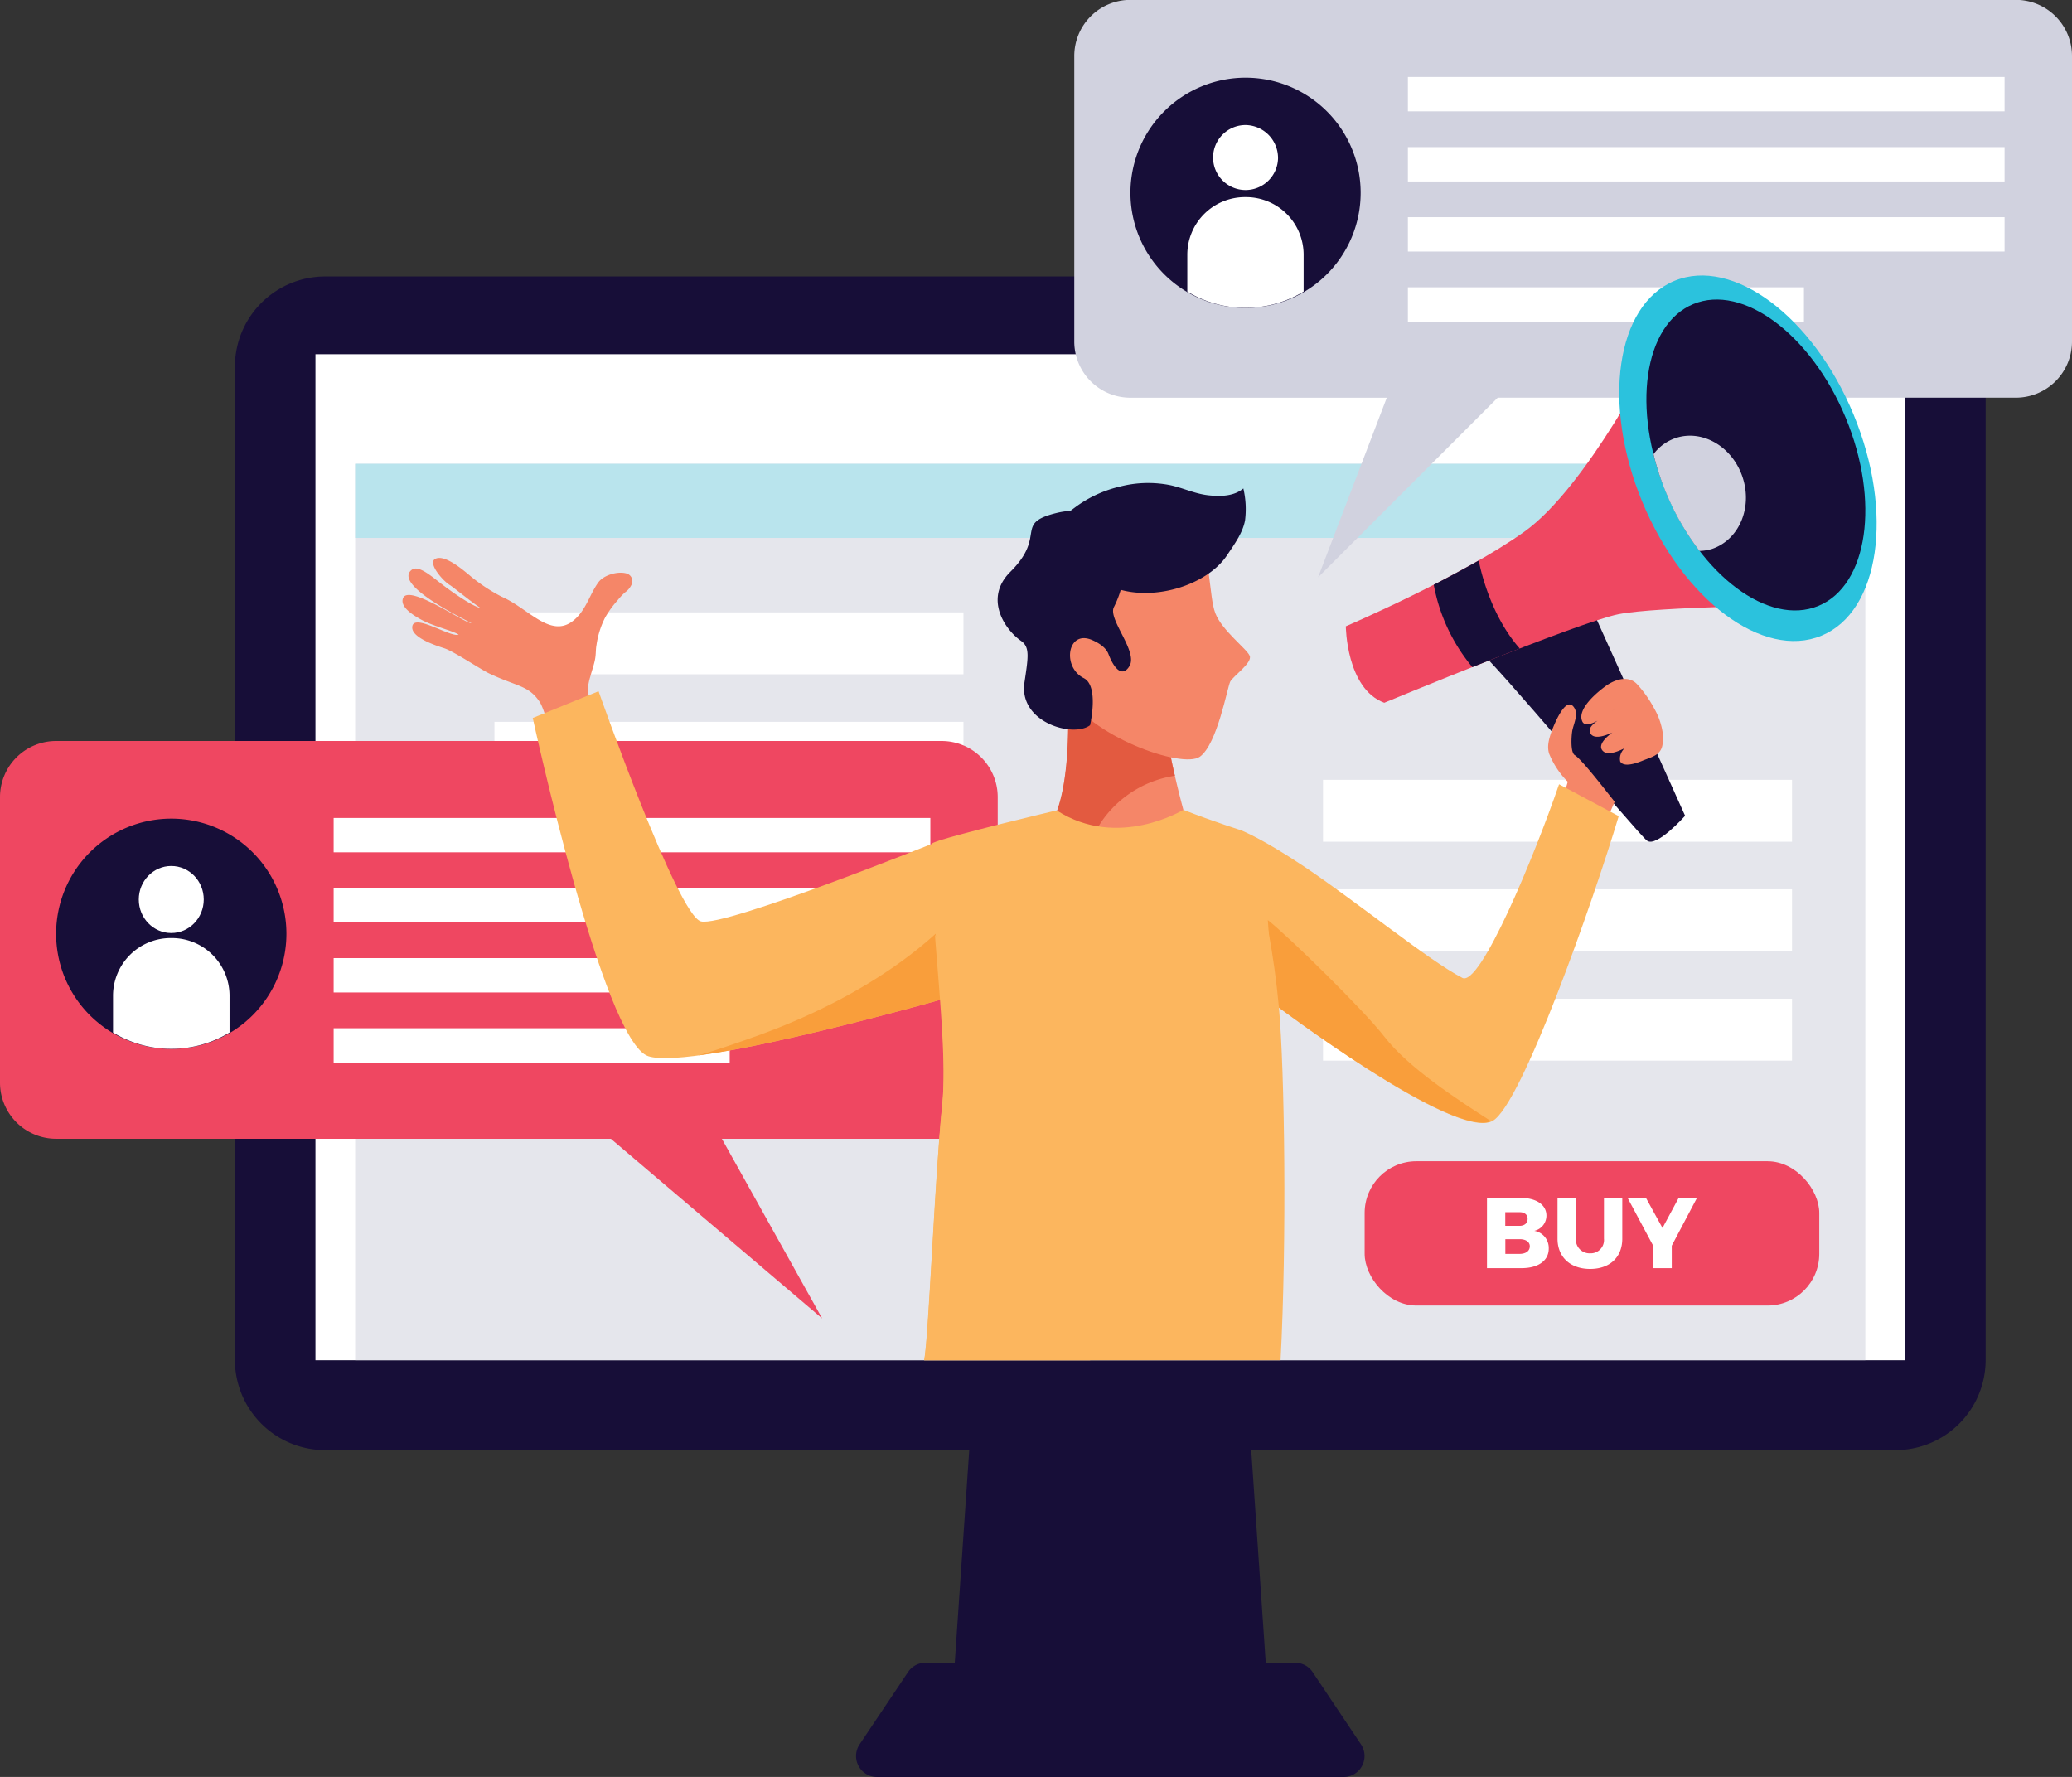
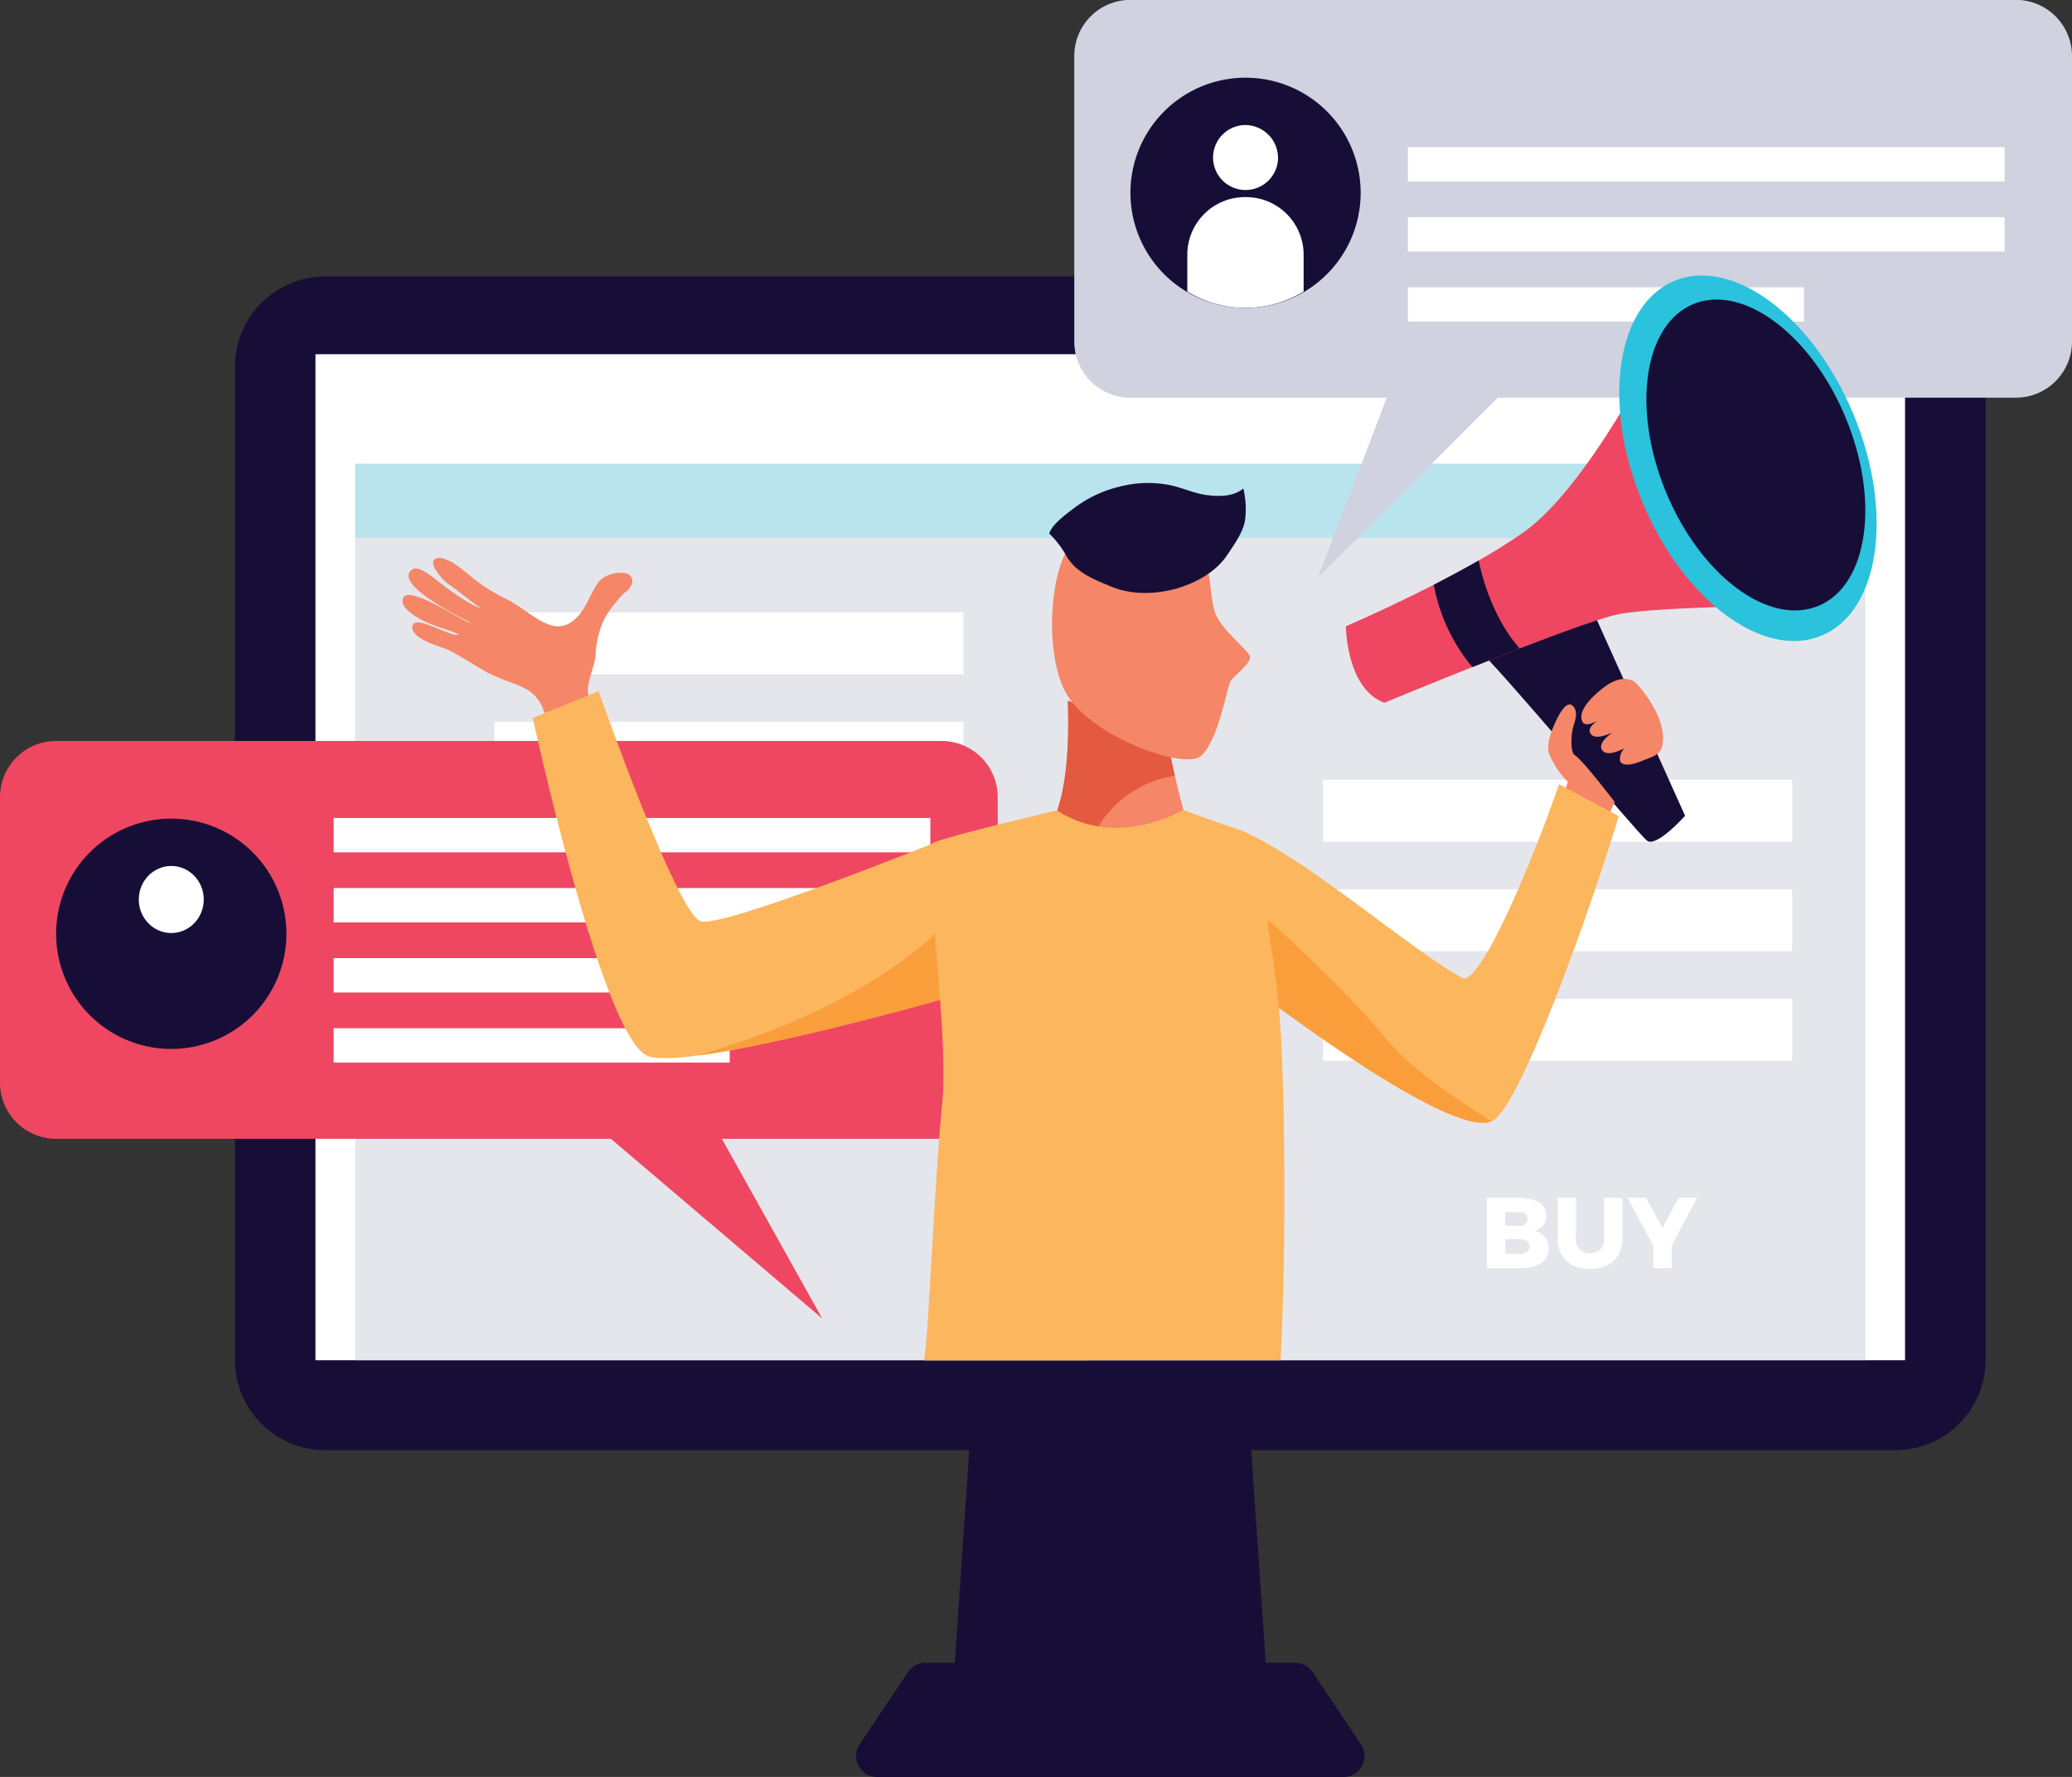
<svg xmlns="http://www.w3.org/2000/svg" id="Layer_1" data-name="Layer 1" viewBox="0 0 498.79 427.75">
  <rect x="0" y="0" width="498.79" height="427.75" fill="#333333" stroke="none" />
  <defs>
    <style>.cls-1{fill:#170e38;}.cls-2{fill:#fff;}.cls-3{fill:#e5e6ec;}.cls-4{fill:#b9e4ed;}.cls-5{fill:#ef4761;}.cls-6{fill:#d1d2df;}.cls-7{fill:#f58668;}.cls-8{fill:#e35a40;}.cls-9{fill:#2bc2dd;}.cls-10{fill:#fcb65e;}.cls-11{fill:#f99e3b;}</style>
  </defs>
  <title>mission</title>
  <polygon class="cls-1" points="305.87 417.4 228.67 417.4 235.01 324.34 299.52 324.34 305.87 417.4" />
  <path class="cls-1" d="M316.54,439.53a5,5,0,0,0-4.19-2.23h-89a5,5,0,0,0-4.2,2.23l-11.66,17.4a5.05,5.05,0,0,0,4.19,7.86H324a5.05,5.05,0,0,0,4.19-7.86Z" transform="translate(-0.56 -37.03)" />
  <path class="cls-1" d="M78.26,66.55h378A21.72,21.72,0,0,1,478,88.28V327.36a21.72,21.72,0,0,1-21.72,21.72h-378a21.73,21.73,0,0,1-21.73-21.73V88.28A21.73,21.73,0,0,1,78.26,66.55Z" />
  <rect class="cls-2" x="75.94" y="85.27" width="382.66" height="242.17" />
  <rect class="cls-3" x="85.5" y="111.64" width="363.54" height="215.79" />
  <rect class="cls-4" x="85.5" y="111.64" width="363.54" height="17.85" />
  <rect class="cls-2" x="318.49" y="187.72" width="112.9" height="14.9" />
  <rect class="cls-2" x="318.49" y="214.07" width="112.9" height="14.9" />
  <rect class="cls-2" x="318.49" y="240.42" width="112.9" height="14.9" />
  <rect class="cls-2" x="119.03" y="147.41" width="112.9" height="14.9" />
  <rect class="cls-2" x="119.03" y="173.76" width="112.9" height="14.9" />
  <path class="cls-5" d="M227.23,215.4H14.08A13.51,13.51,0,0,0,.56,228.91v68.73a13.52,13.52,0,0,0,13.52,13.52H147.61l50.87,43.25-24.15-43.25h52.9a13.51,13.51,0,0,0,13.51-13.52V228.91A13.51,13.51,0,0,0,227.23,215.4Z" transform="translate(-0.56 -37.03)" />
  <rect class="cls-2" x="80.32" y="196.9" width="143.64" height="8.27" />
  <rect class="cls-2" x="80.32" y="213.77" width="143.64" height="8.27" />
  <rect class="cls-2" x="80.32" y="230.64" width="143.64" height="8.27" />
  <rect class="cls-2" x="80.32" y="247.52" width="95.34" height="8.27" />
  <path class="cls-1" d="M69.51,261.8a27.72,27.72,0,1,1-27.72-27.71A27.71,27.71,0,0,1,69.51,261.8Z" transform="translate(-0.56 -37.03)" />
  <ellipse class="cls-2" cx="41.23" cy="216.53" rx="7.82" ry="8.07" />
-   <path class="cls-2" d="M41.93,262.84h-.28a13.89,13.89,0,0,0-13.88,13.89v8.85a27,27,0,0,0,28.05,0v-8.85A13.89,13.89,0,0,0,41.93,262.84Z" transform="translate(-0.56 -37.03)" />
  <path class="cls-6" d="M485.83,37H272.68a13.51,13.51,0,0,0-13.51,13.52v68.73a13.51,13.51,0,0,0,13.51,13.52H334.4L317.86,176l43.25-43.24H485.83a13.52,13.52,0,0,0,13.52-13.52V50.55A13.52,13.52,0,0,0,485.83,37Z" transform="translate(-0.56 -37.03)" />
-   <rect class="cls-2" x="338.92" y="18.53" width="143.64" height="8.27" />
  <rect class="cls-2" x="338.92" y="35.41" width="143.64" height="8.27" />
  <rect class="cls-2" x="338.92" y="52.28" width="143.64" height="8.27" />
  <rect class="cls-2" x="338.92" y="69.16" width="95.34" height="8.27" />
  <path class="cls-1" d="M328.11,83.44A27.71,27.71,0,1,1,300.4,55.73,27.71,27.71,0,0,1,328.11,83.44Z" transform="translate(-0.56 -37.03)" />
  <path class="cls-2" d="M308.22,75.2a7.82,7.82,0,1,1-7.82-8.07A7.94,7.94,0,0,1,308.22,75.2Z" transform="translate(-0.56 -37.03)" />
  <path class="cls-2" d="M300.54,84.48h-.28a13.87,13.87,0,0,0-13.88,13.88v8.86a27,27,0,0,0,28,0V98.36A13.87,13.87,0,0,0,300.54,84.48Z" transform="translate(-0.56 -37.03)" />
-   <rect class="cls-5" x="328.51" y="279.54" width="109.44" height="34.73" rx="12.45" />
  <path class="cls-2" d="M372.83,329.65a3.75,3.75,0,0,1-2.92,3.67,4.18,4.18,0,0,1,3.48,4.27c0,2.9-2.53,4.71-6.52,4.71h-8.35V325.38h8C370.4,325.38,372.83,327.05,372.83,329.65Zm-4.53.77c0-1-.75-1.61-2-1.59h-3.38v3.29h3.38C367.55,332.12,368.3,331.49,368.3,330.42Zm.53,6.62c0-1.06-1-1.74-2.51-1.71h-3.38v3.54h3.38C367.86,338.87,368.83,338.2,368.83,337Z" transform="translate(-0.56 -37.03)" />
  <path class="cls-2" d="M383.37,338.73a3.2,3.2,0,0,0,3.31-3.52v-9.83h4.41v9.83c0,4.46-3,7.28-7.74,7.28s-7.85-2.82-7.85-7.28v-9.83h4.42v9.83A3.3,3.3,0,0,0,383.37,338.73Z" transform="translate(-0.56 -37.03)" />
  <path class="cls-2" d="M403,336.89v5.41h-4.42V337l-6.23-11.64h4.42l4,7.27,3.91-7.27h4.41Z" transform="translate(-0.56 -37.03)" />
  <path class="cls-7" d="M280.73,206.35a63,63,0,0,1-17.1.76,26,26,0,0,1-6-1.31c.28,7.12.33,23.81-4.73,30.72,0,0,1.82,8.21,16.64,8.45S286,234,286,234,281,216.85,280.73,206.35Z" transform="translate(-0.56 -37.03)" />
  <path class="cls-8" d="M253,236.78c0,.14.13.34.23.58,0,0,0,0,0,.08a6.81,6.81,0,0,0,.46.86s0,0,0,0a11.09,11.09,0,0,0,.75,1l.13.15a12.19,12.19,0,0,0,2.69,2.34l.19.13a17,17,0,0,0,2,1.05l.3.12a19.69,19.69,0,0,0,2.6.89,20.85,20.85,0,0,1,4.36-10.52,26.16,26.16,0,0,1,16.69-9.69,100,100,0,0,1-2.7-17.51,63,63,0,0,1-17.1.76,26,26,0,0,1-6-1.31c.28,7.12.33,23.81-4.73,30.72,0,0,0,.09.05.18S253,236.75,253,236.78Z" transform="translate(-0.56 -37.03)" />
  <path class="cls-7" d="M260.2,166.38s24.28-7.17,28.15-1.29,3.17,15.38,4.78,19.56,7.63,8.6,8.28,10.27-4,4.87-4.69,6.18-3.1,15.05-7.31,18.08-26.83-5-32.43-15.69S253.69,169.9,260.2,166.38Z" transform="translate(-0.56 -37.03)" />
-   <path class="cls-1" d="M271.26,170.64a24.09,24.09,0,0,1-2.56,12.55c-1.45,2.9,5.8,10.62,3.78,14.13-1.34,2.34-3.31,1.75-5.09-2.87-.61-1.58-2.35-2.67-3.93-3.35-5.94-2.57-7.32,6.48-2,9.17,3.73,1.89,1.51,11.33,1.51,11.33-4,3.08-17.24-.63-15.79-10.3.92-6.15,1.33-8.5-.83-10-3.9-2.71-9-10.24-2.56-16.63,8.85-8.8.78-11.59,11-14.13S273.5,164.25,271.26,170.64Z" transform="translate(-0.56 -37.03)" />
  <path class="cls-1" d="M253.15,165.47c.57-2.23,4.61-5.11,6.61-6.6a29.46,29.46,0,0,1,10.47-4.73,27.2,27.2,0,0,1,11.67-.39c3.32.64,6.1,2.11,9.5,2.5,3.14.35,6.26.21,8.47-1.64a21.63,21.63,0,0,1,.41,7.68c-.55,3-2.55,5.73-4.36,8.44-4.93,7.35-18.33,11.42-27.77,7.54-4.57-1.88-8.66-3.5-10.9-7.47A23.62,23.62,0,0,0,253.15,165.47Z" transform="translate(-0.56 -37.03)" />
  <path class="cls-1" d="M382.74,181.3l23.47,52.1s-6.87,7.73-9.16,6-37.5-44-40.93-46.18S382.74,181.3,382.74,181.3Z" transform="translate(-0.56 -37.03)" />
  <path class="cls-5" d="M324.54,187.79s.09,15,9.25,18.41c0,0,46.95-19.45,56.39-21.32s43.8-2.15,43.8-2.15L399.34,120.9s-16.6,33.21-31.77,44.08S324.54,187.79,324.54,187.79Z" transform="translate(-0.56 -37.03)" />
  <path class="cls-1" d="M355,197.62c3.72-1.48,7.59-3,11.41-4.48-5.75-6.47-8.74-15.5-9.88-21.18-3.56,2-7.25,4-10.82,5.83A43.14,43.14,0,0,0,355,197.62Z" transform="translate(-0.56 -37.03)" />
  <path class="cls-9" d="M446.76,136.8c9.78,23.59,6.33,47.43-7.71,53.25s-33.35-8.58-43.13-32.17-6.33-47.42,7.72-53.24S437,113.22,446.76,136.8Z" transform="translate(-0.56 -37.03)" />
  <path class="cls-1" d="M444.87,137.59c8.32,20.06,5.38,40.34-6.57,45.29s-28.37-7.3-36.68-27.36-5.38-40.34,6.56-45.29S436.55,117.53,444.87,137.59Z" transform="translate(-0.56 -37.03)" />
  <path class="cls-7" d="M379.66,218.81c-1.12-.67-.81-4.87-.58-6,.36-1.7,1.54-3.93.35-5.56-2.09-2.89-5,4.88-5.42,6-.74,2.16-1,3.63-.54,5.18a20.49,20.49,0,0,0,4.49,6.78c-.21.78-.45,1.58-.75,2.44a50.9,50.9,0,0,1,5.66,2.86c2.27,1.31,2.15,2.92,4.27,4.38l2.12-4.87C388.37,229,381.52,219.94,379.66,218.81Z" transform="translate(-0.56 -37.03)" />
  <path class="cls-7" d="M394.69,201.77c-2-2.19-5.19-1.35-7.64.44-1.79,1.31-7,5.48-5.57,8.51,1.16,2.52,7.8-3.05,7.8-3.05-2.44,2.1-7,3.79-5.86,5.89,1.28,2.35,7.08-1,8.35-1.93-1.3.34-7.78,4.27-5.18,6.32,1.78,1.41,6.54-1.55,8-2.55-1.91.58-4.51,2.28-4,4.93.84,1.45,3.72.49,5.33-.17,2.43-1,4.72-1.36,4.91-4.38a12.6,12.6,0,0,0,.08-1.64,16.41,16.41,0,0,0-2.13-6.56A28.35,28.35,0,0,0,394.69,201.77Z" transform="translate(-0.56 -37.03)" />
  <path class="cls-7" d="M147.57,219.06a26.77,26.77,0,0,1-2.72-5.78c-.6-1.73-1-3.49-1.62-5.22a13.42,13.42,0,0,1-1.17-5.12,14.73,14.73,0,0,1,.63-3.13c.34-1.32.83-2.62,1.1-4s.14-2.36.37-3.55a21,21,0,0,1,2.07-6.57,24.14,24.14,0,0,1,3-4.15,15.35,15.35,0,0,1,1.79-1.91,4.64,4.64,0,0,0,1.63-2,1.92,1.92,0,0,0-1.4-2.59c-2.09-.53-5.38.43-6.65,2.18-1.77,2.43-2.61,5.41-4.57,7.76-6,7.17-11.68-1.27-18.7-4.31a41.59,41.59,0,0,1-6.79-4.38c-1.26-.94-6.65-6.07-9.2-4.73-1.88,1,1.79,5.29,3.57,6.34.7.42,6.72,5.3,7.5,5.54-1.77-.3-6.38-3.35-10.09-6.25-2.66-2.09-5.25-4.14-6.7-2.95-4.47,3.66,13.07,12,14.44,12.81-1.46.13-15.19-9.6-16.49-6-.72,2,2.13,3.91,4.46,5.18,2.93,1.59,7.83,2.72,8.93,3.58-2.06.7-11.16-5.48-11.16-1.71,0,2.47,5.65,4.32,7.77,5s8.62,5,10.66,6c6.79,3.24,9.59,2.86,12.27,6.93,1.7,2.59,4.74,16.28,7.2,21.49Z" transform="translate(-0.56 -37.03)" />
  <path class="cls-10" d="M375.87,225.82c-6.05,17.62-19,48.8-23.27,46.61-8-4.1-25.26-18.21-38.15-26.84-10-6.69-15-8.64-15-8.64l9,42.55s42.53,32.3,51.44,27.35c7-3.9,24.25-53,30.34-73.36C390.21,233.49,376,225.9,375.87,225.82Z" transform="translate(-0.56 -37.03)" />
  <path class="cls-11" d="M333.76,286.51c-4.8-6.23-23.09-24.14-28-28l1.43,20.18S350,311,359.51,306.93C351.34,301.68,339.58,294.07,333.76,286.51Z" transform="translate(-0.56 -37.03)" />
  <path class="cls-10" d="M227.3,239.21s-52.3,21.11-58,19.62-24.65-55.41-24.65-55.41l-15.84,6.44s16.92,77.78,27.8,81.42,75.81-15.12,75.81-15.12S233.48,257.27,227.3,239.21Z" transform="translate(-0.56 -37.03)" />
  <path class="cls-11" d="M182.67,286.43c-4.6,1.65-9.29,3.28-14,4.66,22.18-2.93,63.75-14.93,63.75-14.93a113.51,113.51,0,0,0-1.14-19.77C218.41,270.34,200.09,280.18,182.67,286.43Z" transform="translate(-0.56 -37.03)" />
-   <path class="cls-6" d="M420.08,152c-2.39-7.38-9.59-11.66-16.08-9.55a11.2,11.2,0,0,0-5.4,3.91,64.24,64.24,0,0,0,3,9.21,62.21,62.21,0,0,0,8.07,14.08,11.37,11.37,0,0,0,3-.48C419.16,167,422.47,159.33,420.08,152Z" transform="translate(-0.56 -37.03)" />
  <path class="cls-10" d="M227.38,302.83c-1.84,18.15-3.28,56.31-4.36,61.64h85.81c1.52-28.5,1-69.78-.4-85-2.46-26.47-9-42.55-9-42.55s-6.41-2-14-4.95c0,0-15.79,9.66-30.5.13,0,0-26.55,6.29-29.76,7.82C222.52,241.22,229.36,283.45,227.38,302.83Z" transform="translate(-0.56 -37.03)" />
  <path class="cls-10" d="M250.08,327.68a67.73,67.73,0,0,0-4.91-24.76,22.52,22.52,0,0,1-1.57-5.55A36.81,36.81,0,0,0,240,284.69c-1.92-2.9-3.86-5.78-5.75-8.7-1.06-1.42-2.16-2.94-3.39-4.72a82.33,82.33,0,0,1-5.24-9.27c1,13.33,2.79,31.13,1.8,40.83-1.84,18.15-3.28,56.31-4.36,61.64H263c-5.13-6.6-8.21-14.65-11.23-24.45A44.14,44.14,0,0,1,250.08,327.68Z" transform="translate(-0.56 -37.03)" />
</svg>